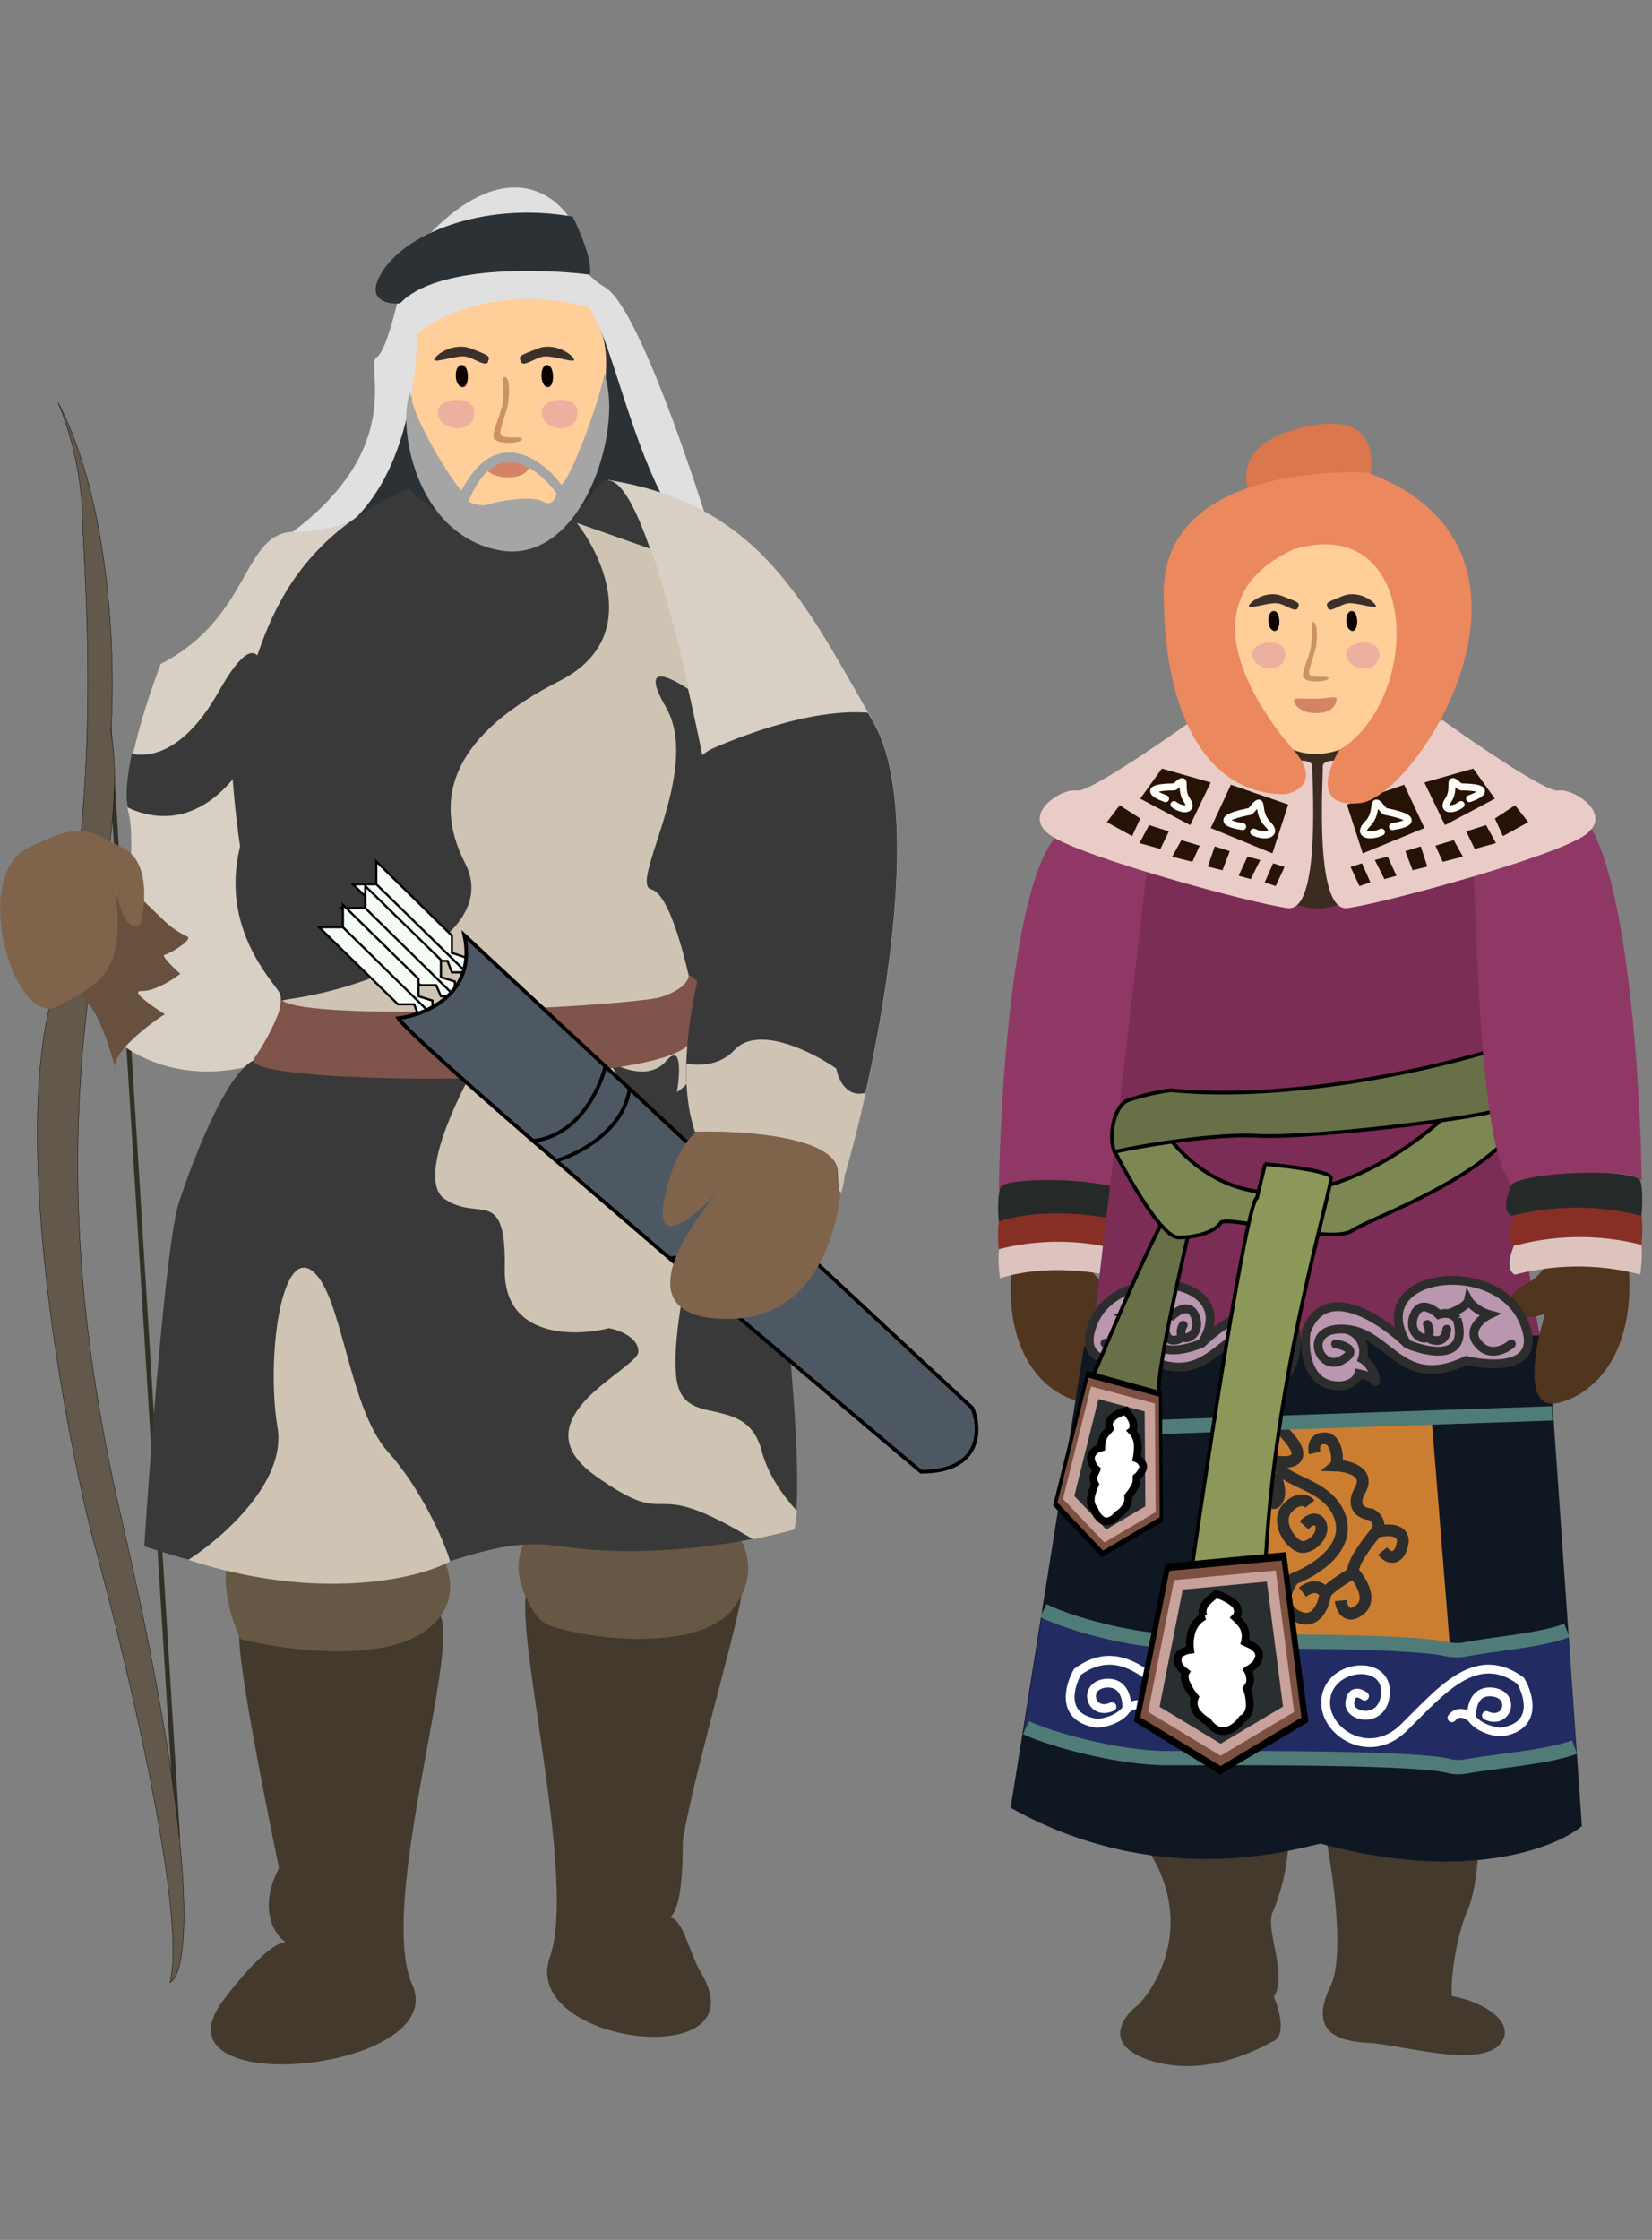
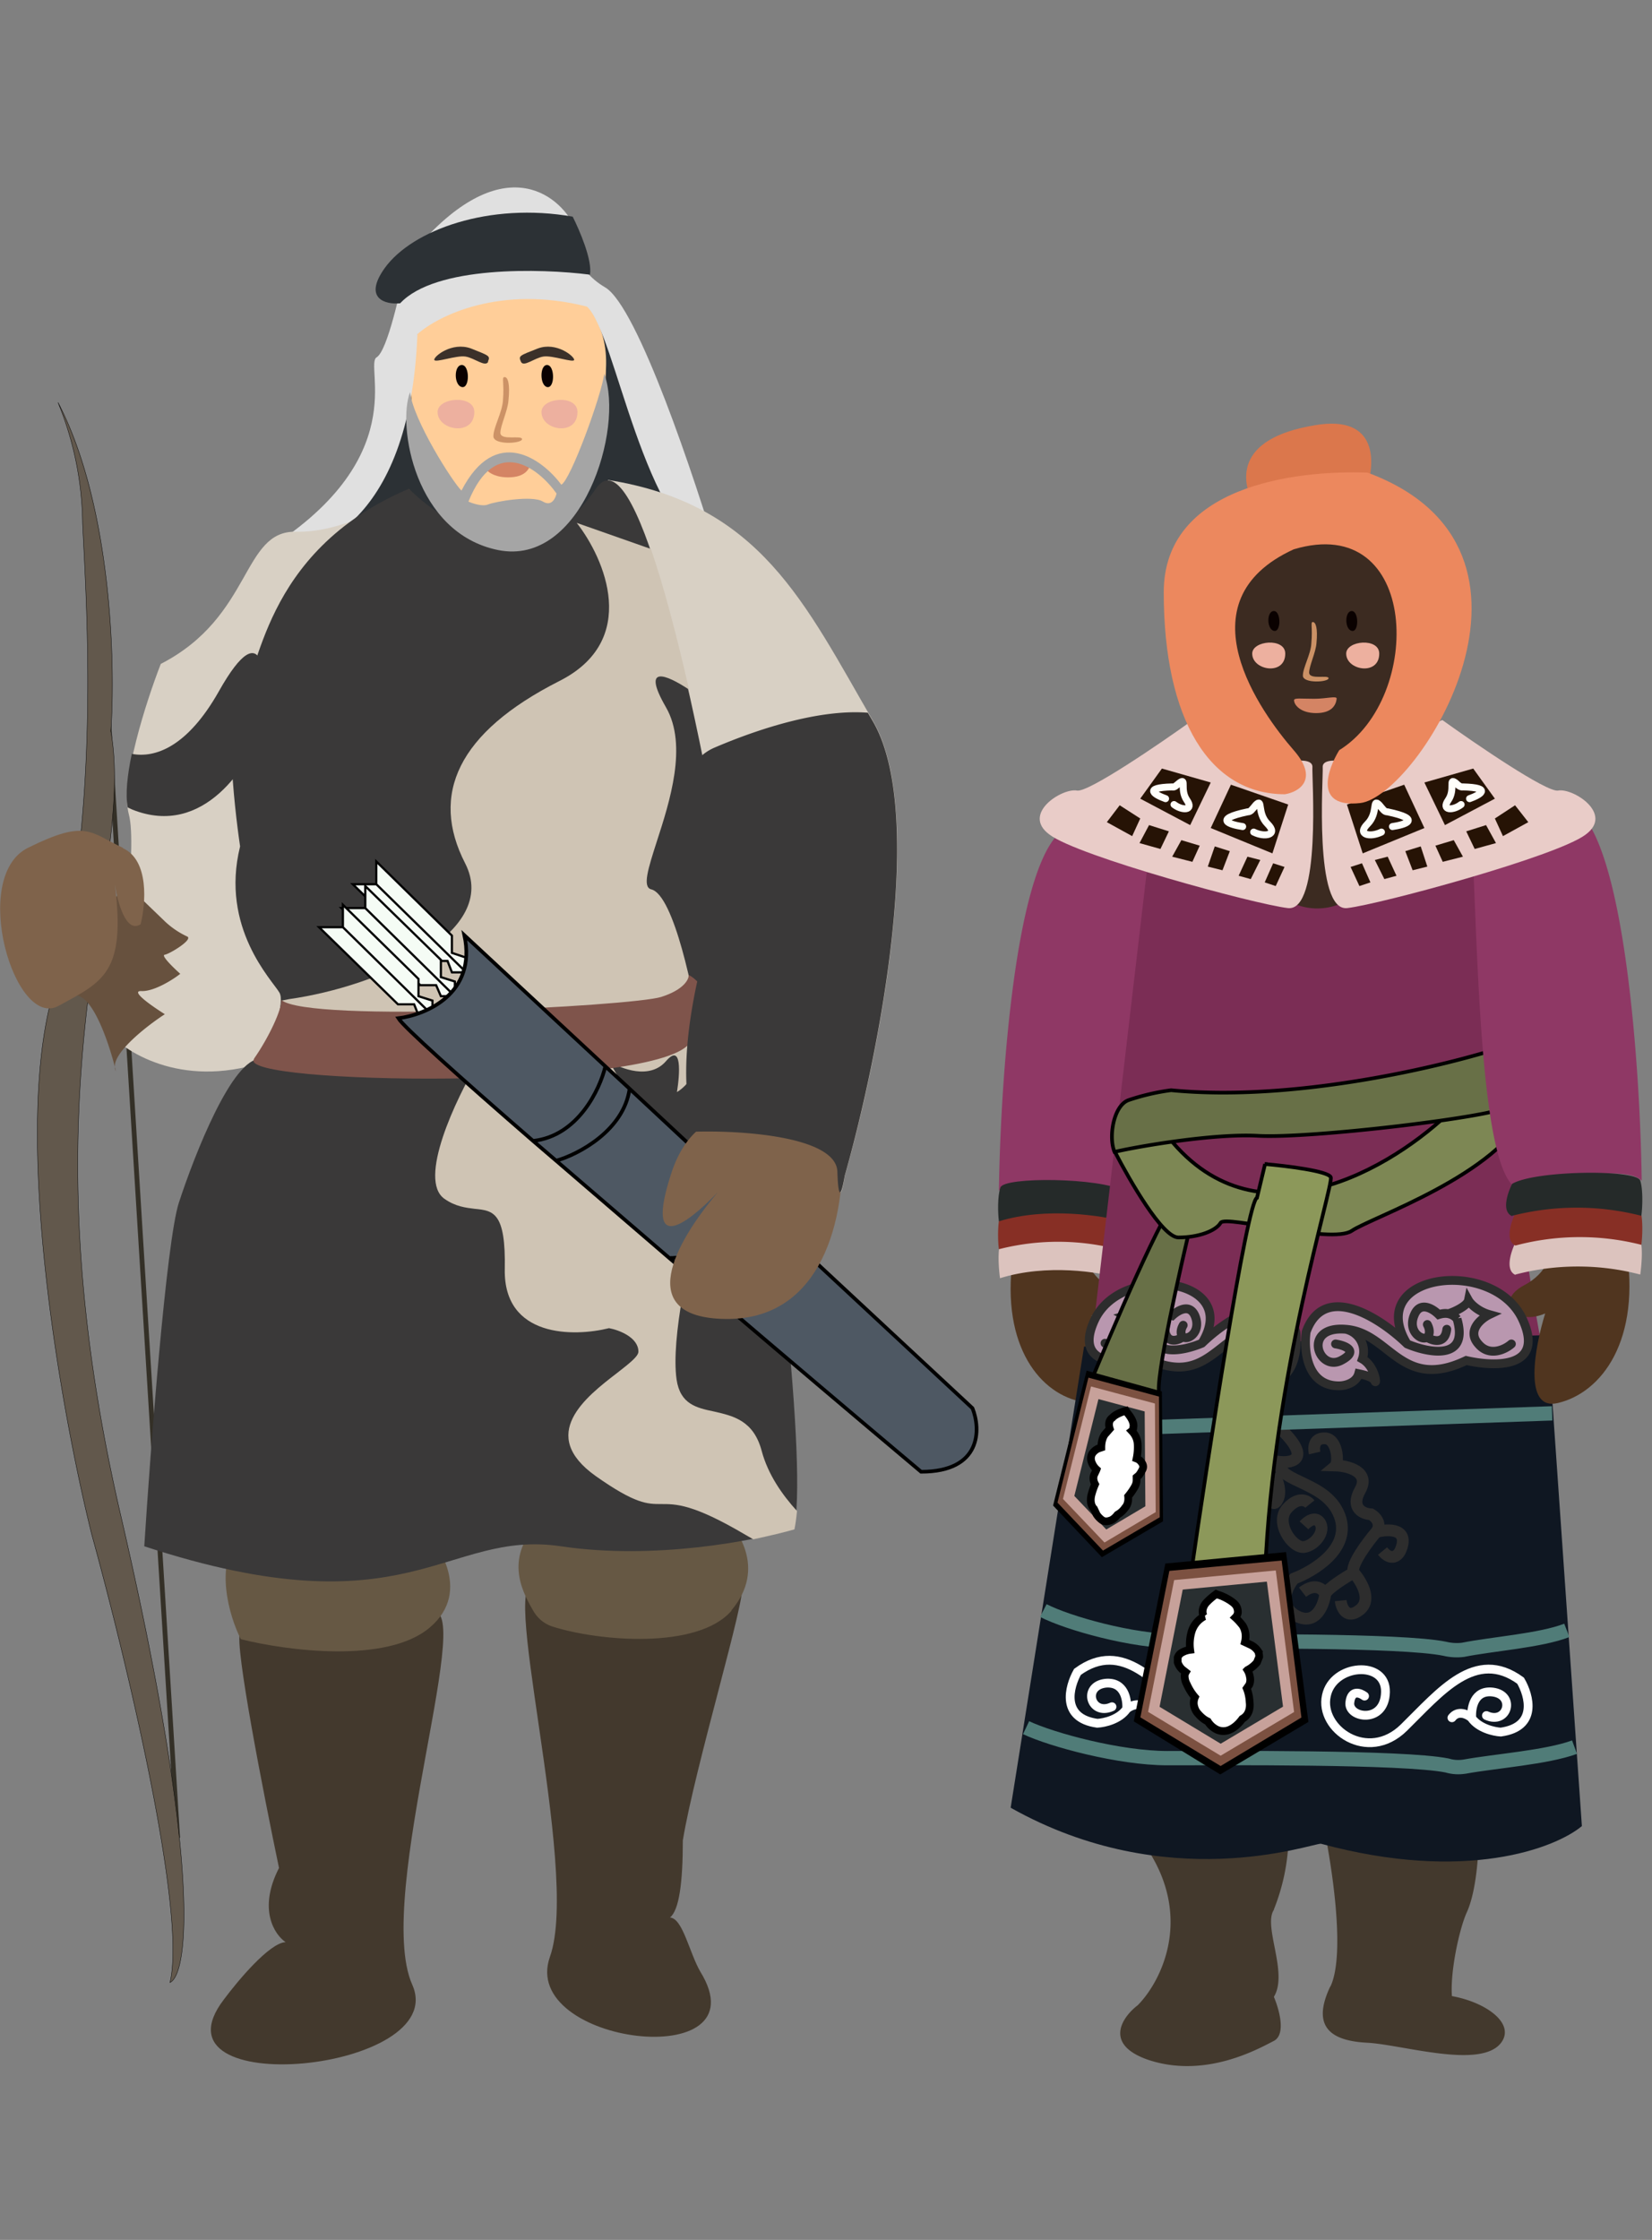
<svg xmlns="http://www.w3.org/2000/svg" width="450" height="610" fill="none">
  <rect width="100%" height="100%" fill="#808080" stroke="none" />
  <g clip-path="url(#a)">
    <path fill="#2C3135" d="m92.5 151.4 24.1-70.2 44.7-3 26 68z" />
    <path fill="#FFCE99" d="M136.4 70.3c-11.2 1.5-24.5 10.6-24.5 34s13.1 44.8 28.6 42.2 24.1-22.5 24.6-47.2-28.7-29-28.7-29" />
    <path fill="#3B312A" d="M141.9 98.5c.7 1.6 3.6-1 6.1-1.4s8.3 1.8 8.4.9-4.8-5-9.9-3.1c-5.1 2-5.3 2-4.6 3.6M133 98.5c-.8 1.6-3.7-1-6.2-1.4s-8.3 1.8-8.5.9 4.8-5 10-3.1c5 2 5.3 2 4.6 3.6" />
    <path fill="#0A0100" d="M149 99.4c2.2 0 2.2 6.5 0 6-2-.5-2-6 0-6M125.8 99.4c2.2 0 2.2 6.5 0 6s-2.2-6 0-6" />
    <path fill="#CC9266" d="M137.4 102.7c-.8 0 0 1.7-.4 6.4-.2 3.2-2.6 7.3-2.6 9.7 0 2.5 7.8 2 7.8.8s-5.8.5-5.9-1.7c0-2 2-6 2.2-8.8.5-4.6-.2-6.4-1-6.4" />
    <path fill="#D48464" d="M144.6 125.7c-.2 2-1.5 4.3-6.2 4.3s-6.7-2.4-6.7-3.8c0-.8 2-.5 6.2-.5 3.7 0 6.8-1 6.7 0" />
    <path fill="#EDB09F" d="M157.3 112.2c0-4.8-9.8-4-9.8 0 0 5.1 9.8 6.7 9.8 0M129.2 112.2c0-4.8-10-4-10 0 0 5.1 10 6.7 10 0" />
    <path fill="#E0E0E0" d="M164.9 78.3c8.8 5.3 24.3 51.7 31 74.2-21-8.8-28-61.5-36-69-23.6-6-40.6 2.5-46.2 7.5-2 52.6-29.3 61.7-42.7 59.7 42.1-25.5 28-51.3 31.6-53.4 2.9-1.7 6.6-18.3 8.1-26.4 24.1-30.3 40.3-19.3 45.4-10-.8 3.6-.1 12.2 8.8 17.4" />
    <path fill="#2C3135" d="M104.8 73c-6 8.4.3 10 4.2 9.6 9.6-10.3 38.4-9.5 51.7-7.8.7-4-2.9-12.2-4.7-15.8-22.7-4-43.7 3.6-51.2 14" />
    <path fill="#D8D0C4" d="M197.8 241.1c-4.3-2.8-14-30.9-18.2-44.6l-14-65.8c41.6 6.6 53.6 33.6 72.3 65.8 14.8 25.8 1 93.3-7.8 123.8-.5 3.6-1.6 8.4-2-1.2s-26-11.2-38.8-10.9c-6.8-19.2 2.9-52.7 8.5-67" />
    <path fill="#43392D" d="M116.5 439.4c-12 6.3-39 6.2-51.1 5.3-1.6 3 6.4 43.9 10.6 64-5.8 11.3-1.2 18.2 1.8 20.2-4.4.2-13 10.5-16.8 15.6-21.5 28 61.9 19.8 51.3-4-10.7-24 19.1-109 4.2-101.1M146.5 431.9c9.5 6.3 46 .9 55.6 0 1.3 2.9-12.8 49.2-16.1 69.3 0 11.5-1 19-3.5 21 3.5.2 5.3 9.7 8.3 14.8 17.2 28-49.5 19.8-41-4.1s-15.3-109-3.3-101" />
    <path fill="#665844" d="M117.1 443.2c11.8-10 2-24-4.3-29.6-12.6-2.2-39.7-4.4-47.2 4-7.5 8.2-3.1 22.7 0 28.8 12.3 3.1 39.8 6.8 51.5-3.2M199.2 438.6c9.7-11.5 2-22.6-4.3-28-12.9-2-40.4-4-48 3.8-9.2 9.5-5.2 18.1-1.8 24q1.8 3.3 5.2 4.5c12.7 4.1 39.8 6.4 49-4.3" />
    <path stroke="#343027" stroke-width="1.3" d="m29.6 196.3 18.8 304.2" />
    <path fill="#62584C" stroke="#000" stroke-width=".1" d="M22.5 142.3a89 89 0 0 0-6.7-32.7c14.6 28 15.7 71.3 14.4 89.5 6.9 40.3-25.4 92 2.6 213.2 22.5 97 18.3 125.4 13.5 127.6C51 520.5 34 450.5 25 417.9c-8.1-32.4-21.6-107.1-10.8-146.5 13.5-49.2 9.3-107.3 8.3-129Z" />
    <path fill="#D8D0C4" d="M80.7 144.8c11.9.3 25.3-7 30.8-11.6-2.4 48.2-12.6 145.1-35.8 154.6s-40-.1-45.6-6c2.7-16.4 7.4-51.2 5-60s4.8-31 8.7-41c25.1-12.9 22-36.4 36.9-36" />
    <path fill="#3A3939" d="M34.8 219.9c-.7-3.6-.1-8.9 1.1-14.6 6.3 1.2 15.1-1.8 23.7-17 12.7-22.6 13.4-3.3 12.1 9.2-3.8 11-16.2 30.7-35.6 23z" />
    <path fill="#67513E" d="M45 251a23 23 0 0 0 5.9 4c2 .7-4.5 4.7-6 5-1.2.1 2.3 3.5 4.2 5.2-2 1.6-7.1 4.8-10.5 4.7-3.4-.2 2.8 4.1 6.3 6.3-4.8 3.1-14 10.3-13.6 14.4q.5 2 0 .4v-.4c-1-4-5.2-18.5-10.3-19.5-5.3-1 6.6-20.8 13.1-30.6z" />
    <path fill="#3A3939" d="M162.3 133.1c-16.5 24.4-40.8 10.2-50.9 0-40.8 17.3-40.4 51.8-46 56.2-4.4 3.5-1.8 29 0 41.2-5.5 22.2 8.8 36.5 10.7 39.8 1.6 2.6-1.9 12.6-3.8 17.2 2.1.5 4.8 1.3-1.3.9-7.6-.5-18 26-22.3 39.2-3.4 10.6-7.7 66.8-9.4 93.5 72.3 23.7 81.8-4.7 113.5 0 25.4 3.8 52.8-1.5 63.4-4.7 7.7-29.4-33.2-313.7-53.9-283.3" />
    <path fill="#CFC4B4" fill-rule="evenodd" d="m177.3 149.5-20.2-7.1c7.6 9.7 17.3 32-4.8 43.1-27.6 14-35.2 30.9-25.6 49.6s-23.2 33.5-48 37l-2 .4c0 4-2.6 11.3-4.2 15 2 .6 4.7 1.4-1.4 1q-1 0-2.1.5h61.3c-6.2 10.4-16.6 32.4-9.2 37.5 3 2.1 5.8 2.4 8.2 2.7 5.1.5 8.5.9 8.2 16.5-.3 18.6 18.8 18.4 28.4 16 2.7.5 8 2.5 8 6.4 0 1.3-2.6 3.3-5.8 5.8-8.6 6.6-21.7 16.8-5.8 28.1 10.8 7.6 14 7.6 17.8 7.6 4 0 8.6-.1 23 8.4l2.1 1.2q7-1.5 11.2-2.7.4-1.9.7-5c-4.1-4.5-7.9-10-9.6-16.3-2.2-8.4-7.8-9.6-13-10.8-4.8-1-9.2-2-10.2-8.7-1.6-11.2 3.6-34 6.4-44L165.9 289c3.3 2.1 11.1 5.1 15.5 0s3.8 3.4 3 8.4c2.6-1.5 7.6-6.7 6.3-15.5-1.6-11-7.1-38.2-13.3-39.7-2.5-.6-.8-5.8 1.5-13 3.5-10.8 8.5-26.2 2.5-36.6-6.8-11.8.1-8.9 6.3-4.8-3.5-15.3-7-28.5-10.4-38.3" clip-rule="evenodd" />
    <path fill="#7F544B" d="M69.2 288.3c4-5.7 7.7-13.6 7.4-16 7.3 6.4 95.6 1.7 103.5-.8 6.3-2 7.6-4.9 7.5-6 3.8 2 9 8.9 0 18.9-11 12.5-123.5 11-118.4 4" />
    <path fill="#F5FCF5" d="M102.5 240.8v-6.2l20.6 20.2v4.7l3.9 1.3v4H123l-1.2-3.1h-4.4l-21.4-21z" />
    <path stroke="#000" stroke-width=".6" d="M102.5 240.8v-6.2l20.6 20.2v4.7l3.9 1.3v4m-24.5-24h-6.4l21.4 20.9h4.4l1.2 3.1h3.9m-24.5-24 24.5 24" />
    <path fill="#F5FCF5" d="M99.5 247.3v-6l20.6 20.1v4.7l3.8 1.2v4h-3.8l-1.2-3h-4.4l-21.5-21z" />
    <path stroke="#000" stroke-width=".6" d="M99.5 247.3v-6l20.6 20.1v4.7l3.8 1.2v4m-24.4-24H93l21.5 21h4.3l1.3 3h3.8m-24.4-24 24.4 24" />
    <path fill="#F5FCF5" d="M93.4 252.5v-6.1l20.6 20.2v4.7l3.8 1.2v4H114l-1.2-3h-4.4l-21.5-21z" />
    <path stroke="#000" stroke-width=".6" d="M93.4 252.5v-6.1l20.6 20.2v4.7l3.8 1.2v4m-24.4-24h-6.5l21.5 21h4.4l1.2 3h3.8m-24.4-24 24.4 24" />
    <path fill="#4E5863" d="M108.5 277.3c7.4-1 21.4-6.7 18-22.6l38.4 35.7 6.6 6.1 28 26.1 9.2 8.6 56.3 52.3c2.2 5.7 2.4 17.3-14.1 17.3a12395 12395 0 0 1-105.7-90.1 512 512 0 0 1-36.7-33.4" />
    <path stroke="#000" d="m164.9 290.4-38.4-35.7c3.4 16-10.6 21.7-18 22.6 1.5 2.4 16.3 15.7 36.7 33.4m19.7-20.3c-1.5 6.3-7.5 19-19.7 20.3m19.7-20.3 6.6 6.1m-26.3 14.2 6.3 5.4m0 0c6-1.7 18.4-8.2 20-19.6m-20 19.6 30.7 26.4m-10.7-46 28 26.1m0 0c-.8 6.8-5.4 20.2-17.3 20m17.4-20 9.1 8.6m-26.5 11.3 8.2 7m0 0c22 18.8 44.2 37.6 60.5 51.3 16.5 0 16.3-11.6 14-17.3l-56.2-52.3m-18.3 18.4c5-1.9 15.6-8.1 18.3-18.4" />
    <path fill="#7F634B" d="M229.2 311c1.4 16.1-3 48.5-31.5 48.2-25.3-.3-13.8-20.8-2.1-34.6-9 9.4-19.9 17-12.8-4.9 8.2-25.7 34.3-16.6 46.4-8.8" />
    <path fill="#3A3939" d="M194.4 203.7a13 13 0 0 0-6.9 16.3c3.9 10.3 7.9 19.5 10.3 21-5.7 14.4-15.4 48-8.5 67.2 12.8-.4 38.5 1.3 38.8 10.9s1.4 4.7 2 1.1c8.7-30.5 22.6-98 7.7-123.7l-1.4-2.4c-12.4-1-28.5 3.8-42 9.6" />
    <path fill="#7F634B" d="M33.5 231c7.2 3.3 6.2 15.2 4.8 20.7-4 2.6-6.3-6.1-7-10.8 3 24-3.2 26.4-15.3 33-12 6.7-24.3-35.1-8.4-43s16.9-4.2 25.9 0" />
-     <path fill="#CFC4B4" d="M235.8 297.6c-5 1.4-7.4-3.3-8-6.6-6.6-4.6-21.4-12-27.8-5-3.4 3.7-8.3 4.4-13 3.7q-.4 10.4 2.3 18.5c12.8-.4 38.6 1.3 38.9 10.9s1.4 4.8 1.9 1.1c1.8-6.2 3.8-14 5.7-22.6M75.6 388.8c2.5 14.8-15.2 30.2-24.3 36 35.3 11.5 62.6 5.2 71.3.4-1.6-5.6-8-19.9-16.9-29.8-11-12.3-12.4-43.3-20.8-49.4s-12.4 24.3-9.3 42.8" />
    <path fill="#A5A5A5" fill-rule="evenodd" d="M164.6 101.8c-.8 6-9.2 29-11.7 30.2-5.2-7-17.9-16.4-27.2 1.6-2.4-2.3-13.2-19.3-14-26.8-3.5 9 1.2 38.4 24 43s34.4-33 28.9-48m-37 34.8c1.1.5 3.8 1.4 5.3.8 1.9-.8 12.1-2.6 15-.8 2.3 1.4 3.4-.8 3.7-2.2-4.9-6.9-16.6-16.1-24 2.2" clip-rule="evenodd" />
    <path fill="#8F3865" d="M305.4 325.8c9-7 9.5-64.1 11.1-93a19 19 0 0 0-26-7.3c-13.8 6.8-18 68.7-18.4 98.8 3.4-4.2 23.6-.8 33.3 1.5" />
    <path fill="#50351F" d="M302.8 350.8c-6.2-3.3-7.2-8.3-7-10.4h-19.6c-4.1 24.8 6.3 38.6 17.8 41.2 9.2 2.2 6-14.7 3.3-23.4 8.1 3.5 13.3-3.3 5.5-7.4" />
    <path fill="#DCC3BE" d="M305.1 348c2.8-1.2 1.2-6 0-8.3-5.7-3.7-31.7-3.9-32.7-1-.7 2.5-.3 7.3 0 9.4 12.7-4 27.1-1.7 32.7 0" />
    <path fill="#872F25" d="M305.1 340.4c2.8-1.3 1.2-6.1 0-8.4-5.7-3.6-31.7-3.9-32.7-.9-.7 2.4-.6 7-.3 9.1a65 65 0 0 1 33 .2" />
    <path fill="#252A29" d="M306 332.7c2.8-1.3 1.2-6.1 0-8.4-6-3.6-32.6-3.9-33.5-.9-.8 2.4-.7 7-.4 9.2 13-4 28.1-1.5 33.9 0" />
    <path fill="#43392D" d="M362.4 541c4.3-9 .2-34.6-2.4-46.3l42.5-2.1c.8 8.4 0 21.9-3 28.3-2 4.5-4.5 16-4 22.7 9.4 1.7 17.3 7.5 13.4 12.7-5.5 7.3-26.9.5-36.5 0s-15.4-4.1-10-15.4M347 520a56 56 0 0 0 4-19.2c-17.7-6.8-50.3-15.8-38.1 3.3 12.1 19 3 36-3 42-4.2 3.2-9.4 10.7 3 14.9 15.5 5.1 29.8-3 34.1-5.2 3.4-1.8 1.4-8.7 0-12 4-6.5-3-19.2 0-23.7" />
    <path fill="#7B2D55" d="M422.2 375.1c-4.1-8.8-15.5-98-20.7-141.4L314 223.5l-18.7 159.8z" />
    <path fill="#0F1722" d="m421.6 363.6-126.3 3.1-20 125.6c42.7 24 81.8 9.8 84.5 9.8 39.5 10.7 63.9 1.2 71.1-4.8z" />
-     <path fill="#222C63" d="M319 447c-13.1 0-28.3-3.5-35.2-6.8l-5 31.3 42.5 8h79l29.1-2.2-1-15.6-1.2-16c-8.4 3-22.1 2.2-29.7 4.2-4.1-3.4-62.2-3-78.6-3" />
-     <path fill="#CC7E30" d="m395 449-5.1-63.4-49.9 2.6-2.2 57z" />
    <path stroke="#2D2D2D" stroke-width="3.2" d="M356.8 409.6c-.8-1-3.1-2.1-6 1-3.8 3.8 1.2 11.1 4.4 10.7 3-.4 6-4.3 4.3-6.7-1.3-1.8-3.4-.2-4.3.8m-7.5-12.6c.6 1.3 1.4 4.3 0 6.1-1.8 2.3-2-4.8 0-6.1Z" />
    <path stroke="#2D2D2D" stroke-width="3.2" d="M358.1 395.7c-.3-1.3-.3-4 2.6-4 3.6-.2 4 6.6 3.1 7.4 3.4.1 9.5 1.7 6.7 6.7s.9 6.5 3 6.6c1.2.7 3 2.6 1.4 4.8m0 0c3.3-.9 9.3-1 6.5 5.2-.6 1.2-2.4 2.9-4.8 0m-1.7-5.2c-2.4 2.8-7 9-6.2 11m0 0c2 2.3 5.2 7.4 1.7 10.2s-5-.5-5.2-2.5m3.5-7.6c-2.3 1.3-7.1 4.3-7.7 5.8m0 0c-.6-1.3-2.7-3.2-6.2-.5m6.2.5c-.4 3.1-2.6 8.7-7.8 6-5.2-2.8-2.6-8-.7-10.2 5.2-2 15-7.8 12.7-16.2-3-10.4-17.2-9.7-16.8-15.6 3.8.4 9.1-.8 0-9.4" />
    <path stroke="#507C78" stroke-width="3.9" d="M284.2 438.6c6.6 3.4 24.2 8.4 36.7 8.4 14.1 0 60.9-.4 72.6 2q2.5.6 5 .3c7.9-1.6 21.1-2.5 28.3-5.3M279.5 470.5c7 3.3 25.4 8.3 38.5 8.3 14.8 0 64.3-.4 76.2 2q2.3.7 4.8.3c8.2-1.5 22.3-2.5 29.9-5.3" />
    <path fill="#B997AF" d="M312.4 370c16.6 7.9 19.4-7 30.5-8a6 6 0 0 0-4.2 7.6c-3.2 1.8-3.7 6.8-3.2 5.5.4-1 2.9-1.5 4-1.7.7 2.4 3.7 3 5 3 8.2.1 9-9 8.5-13.6-4.8-13-19-3.4-25.6 3 11-17.8-21.8-22.1-29.2-6.4-6 12.6 7 12.3 14.2 10.6" />
    <path stroke="#2D2D2D" stroke-linecap="round" stroke-width="2.4" d="M345.5 365.8c-2.4.4-6 1.7-1.5 4.2 5.8 3 10-8.8-1.1-8m0 0c-11.1 1-14 15.9-30.5 8-7.2 1.7-20.1 2-14.2-10.6 7.4-15.7 40.2-11.4 29.2 6.4m15.5-3.7a6 6 0 0 0-4.2 7.5c-3.2 1.8-3.7 6.8-3.2 5.5.4-1 2.9-1.5 4-1.7.7 2.4 3.7 3 5 3 8.2.1 9-9 8.5-13.6-4.8-13-19-3.4-25.6 3m0 0c-5.5 2.3-15.7 4.3-12.7-6.4q.5-.7 2-1.3m5.6 6c1.4 1 5-1.5 3.2-5.8-1.5-3.4-4.7-1.4-6.2 0q-1.5-.4-2.5-.2m5.4 6c-1.4 1-4.4 2-4.9-2m5 2c-.5-.3-1-1.5 0-3.2m-5.5-2.8c-1.5-.5-4.6-2-5-3.4-.5.8-2.3 2.7-5.3 3.6 2.2 1.1 5.8 4.1 2.9 7.5-3 3.3-6.8 1.4-8.4 0" />
    <path stroke="#507C78" stroke-width="3.9" d="m312.3 388.7 110.5-3.8" />
    <path fill="#687047" stroke="#000" stroke-linecap="round" d="M315.8 379.8c-1.3-3.7 5.7-34.5 9.3-49.5 0-2-.8-5.7-4.2-4-3.3 1.6-18.2 36.3-25.2 53.5 7.2 1.5 21.3 3.7 20 0Z" />
    <path fill="#7D8754" stroke="#000" d="M317.2 308.3c24.4 32.8 62.5 9.6 78.5-6.2 9.5-6 27-14.3 20.5 0-8 17.9-42.6 29.4-48 33.1-5.6 3.7-34.4-4.4-35.7-2.2s-6 4-11.5 4c-4.4 0-13.3-15.6-17.3-23.3z" />
    <path fill="#687047" stroke="#000" d="M342.4 309.3c-11.7-.6-32 2.8-38.8 4.4-1.7-4-.3-12.6 3.8-14.1a61 61 0 0 1 11.6-2.7c33.6 3.3 74.8-6.6 91.1-12 .6 4.7 1.4 14.6 0 16.6-1.7 2.4-53 8.7-67.7 7.8Z" />
    <path fill="#50351F" d="M415.2 350c6.4-3.4 7.5-8.6 7.2-10.8h20.5c4.3 25.8-6.6 40.1-18.6 42.9-9.5 2.2-6.2-15.4-3.4-24.4-8.5 3.6-13.8-3.5-5.7-7.7" />
    <path fill="#DCC3BE" d="M412.8 347.2c-2.9-1.3-1.2-6.4 0-8.8 6-3.7 33-4 34-.9.8 2.5.3 7.5 0 9.6a67 67 0 0 0-34 0" />
    <path fill="#872F25" d="M412.8 339.2c-2.9-1.3-1.2-6.4 0-8.8 6-3.7 33-4 34-.9.8 2.5.6 7.3.3 9.5a68 68 0 0 0-34.3.2" />
    <path fill="#8F3865" d="M412.5 323.2c-9.5-7.2-10-66.2-11.6-96a20 20 0 0 1 27.2-7.6c14.3 7 18.7 71 19.1 102-3.5-4.3-24.6-.8-34.7 1.6" />
    <path fill="#252A29" d="M411.9 331.2c-3-1.3-1.2-6.4 0-8.8 6.2-3.7 33.9-4 34.9-.9.8 2.5.6 7.4.3 9.6a71 71 0 0 0-35.2 0" />
    <path fill="#8C985A" stroke="#000" d="m344.6 317-2.2 9.2c-2.7.8-13.3 70.1-18.3 104.7 6.1 17.2 18.7 40.7 20.5-2.5 2.2-53.9 18.7-105.6 17.9-107.8-.7-1.7-12.2-3.1-18-3.6Z" />
    <path stroke="#000" stroke-width="2.8" d="m297 375 18.1 5 .3 33.5-15 8.8-12-12.7z" />
    <path stroke="#7C5141" stroke-width="2.8" d="m297.5 376.9 16.8 4.5.2 31-13.8 8.1-11.1-11.7z" />
    <path fill="#292F31" stroke="#C7A19A" stroke-width="2.8" d="m298.2 379.3 15 4 .2 27.7-12.3 7.3-10-10.5z" />
    <path fill="#fff" stroke="#000" stroke-width="2.1" d="m299.1 394.5.9-.3q0-2.1.9-3.5l1.4-1.6q-.2-.6-.2-1.2 0-1.2.9-1.8c.8-.9 2.2-1.4 3-1.7l.7-.2.4.6q2 2.4 1.6 4 0 .6-.4.9 1.5 1.6 1.6 3.6t-.3 3.9q.8.3 1.3 1 .8 1 .3 2t-1 1.6l-.6.5v.8q0 .9-.5 1.8-.8 1.4-1.8 2.6.2 2-.9 3.2a6 6 0 0 1-2 1.8q-1 1.3-2 1.6-1.4.5-2.3-.2t-1.4-1.5l-.7-1.5c-1-1-1-2.6-.7-3.8q.4-1.5 1-2.9-.7-1.3-.3-2.5l.7-1.5a5 5 0 0 1-1.3-1.9q-.5-1.3.1-2.4.6-.9 1.6-1.4Z" />
    <path fill="#3C2B21" d="M358.8 247.4c15.7 0 28.4-23 28.4-51.3s-12.7-51.3-28.4-51.3-28.3 23-28.3 51.3 12.7 51.3 28.3 51.3" />
    <path fill="#E9CCC8" d="M360.3 209c-.2-2.1 3.3-2 5-1.7l27.6-11.2c9.2 6.6 28.4 19.7 31.5 19.2 4-.8 15.3 6.3 7.5 12-7.8 5.9-55.7 18.9-64.9 20s-6.5-35.9-6.7-38.4" />
    <path fill="#261305" d="m371 235.1-3.1 1 2.4 5.2 3-1zM378 233.3l-3.5.9 2.6 5.2 3.3-.9zM387 230.5l-4.2 1.3 2 5.2 4-1zM396 228.8l-5 1.5 2 4.4 5.5-1.4zM404.8 224.7l-5.4 1.7 2.3 4.8 5.8-1.6zM412.7 219.3l-5.5 3.6 2.2 4.8 6.9-3.8zM371.2 232.4l-4.3-13.3 15.6-5.4 5.5 11.8zM393.6 224.7l-5.6-11.6 13.3-3.8 5.9 8.2z" />
    <path stroke="#FFFFFA" stroke-linecap="round" stroke-width="1.9" d="M379.3 225.1c3.5-.5 8.2-2-1.3-4-.9 0-1.2-.6-2.3-1.9-2-2-.2 2.2-3.2 5.2s.8 3.7 3.8 2.2M400.3 217.5c2.8-1 6.4-3-1.8-3.2q-.7.2-2-1.1c-2-1.5 0 1.8-2 4.7s1.3 2.9 3.5 1.2" />
    <path fill="#E9CCC8" d="M357.5 209c.2-2.1-3.3-2-5-1.7l-27.6-11.2c-9.2 6.6-28.4 19.7-31.5 19.2-4-.8-15.3 6.3-7.5 12 7.8 5.9 55.7 18.9 64.9 20s6.5-35.9 6.7-38.4" />
    <path fill="#261305" d="m346.8 235.1 3.1 1-2.4 5.2-3-1zM339.8 233.3l3.5.9-2.6 5.2-3.3-.9zM330.9 230.5l4.1 1.3-2 5.2-4-1zM321.8 228.8l5 1.5-2 4.4-5.5-1.4zM313 224.7l5.4 1.7-2.3 4.8-5.7-1.6zM305 219.3l5.6 3.6-2.2 4.8-6.9-3.8zM346.6 232.4l4.3-13.3-15.6-5.4-5.5 11.8zM324.2 224.7l5.6-11.6-13.3-3.8-5.9 8.2z" />
    <path stroke="#FFFFFA" stroke-linecap="round" stroke-width="1.9" d="M338.5 225.1c-3.5-.5-8.2-2 1.3-4 .9 0 1.2-.6 2.3-1.9 2-2 .2 2.2 3.2 5.2s-.8 3.7-3.8 2.2M317.5 217.5c-2.8-1-6.4-3 1.8-3.2.6.2 1-.3 2-1.1 2-1.5 0 1.8 2 4.7s-1.3 2.9-3.5 1.2" />
    <path fill="#DB774C" d="M358.2 115.8c17.5-3 16.5 10.7 13.8 18-8.2 4.5-25.5 11.9-29.5 5.4-5-8-6.3-19.8 15.7-23.4" />
-     <path fill="#FFCE99" d="M356.7 140c-10.2 1.4-22.3 9.6-22.3 30.8s12.8 36.7 26.9 34.3c14-2.3 21-16.4 21.4-38.8s-26-26.3-26-26.3" />
-     <path fill="#3B312A" d="M361.7 165.6c.6 1.4 3.3-1 5.5-1.3s7.5 1.6 7.6.8-4.3-4.6-9-2.8c-4.6 1.8-4.7 1.8-4.1 3.3M353.5 165.6c-.6 1.4-3.3-1-5.5-1.3s-7.6 1.6-7.8.8 4.4-4.6 9-2.8c4.7 1.8 5 1.8 4.3 3.3" />
    <path fill="#0A0100" d="M368.2 166.4c2 0 2 5.9 0 5.4s-1.9-5.4 0-5.4M347 166.4c2 0 2 5.9 0 5.4s-2-5.4 0-5.4" />
    <path fill="#CC9266" d="M357.6 169.4c-.7 0 0 1.5-.4 5.8-.1 2.9-2.3 6.6-2.3 8.8s7 1.8 7 .7c0-1-5.2.5-5.3-1.5 0-1.8 1.8-5.5 2-8 .4-4.2-.2-5.8-1-5.8" />
    <path fill="#D48464" d="M364.1 190.3c-.2 1.8-1.4 3.9-5.6 3.9s-6-2.2-6-3.5c0-.7 1.8-.4 5.5-.4 3.4 0 6.2-.9 6.1 0" />
    <path fill="#EDB09F" d="M375.7 178c0-4.4-9-3.6-9 0 0 4.6 9 6.1 9 0M350.1 178c0-4.4-9-3.6-9 0 0 4.6 9 6.1 9 0" />
    <path fill="#EC885E" d="M370.5 218.7c-12.6 1.4-9-9-5.7-14.4 23-14.2 22-65-12.4-54.7-31 14.2-8.8 44.6 0 54.7 7 8 1.4 11.4-2.4 12-20.4 0-33-20.2-33-55 0-28.9 35.6-33.3 55.5-32.6 56.6 21 13.6 88.3-2 90" />
    <path stroke="#fff" stroke-linecap="round" stroke-width="2.4" d="M336.1 459.5c1.1-.9 3.5-1.8 4 1.7.5 4.3-9.6 6-9.7-2.8-.2-8.8 14.2-7.7 16.1 1.1s-11.3 18.3-21.2 8.6-19.5-21.8-31.8-12.8c-2.3 4.1-4.6 12.6 5.4 14 1.9-.1 6-1 8-3.9m0 0c1-.9 3.7-2.1 5.4 0m-5.4 0c.2-2.5-.6-7.5-5.8-7-6.4.8-3.9 9 1.8 6.4" />
    <path stroke="#000" stroke-width="2.8" d="m349.1 424.2-30.5 2.9-8.2 41 22 13.5 22.5-13.4z" />
    <path stroke="#7C5141" stroke-width="2.8" d="m347.9 426.5-28.2 2.6-7.5 37.9 20.3 12.3L353 467z" />
    <path fill="#292F31" stroke="#C7A19A" stroke-width="2.8" d="m346.3 429.2-25.3 2.4-6.7 33.9 18.2 11 18.5-11z" />
    <path fill="#fff" stroke="#000" stroke-width="2.1" d="m331.8 434.3-.5-.2-.4.3q-1.7 1.3-2.6 2.4-.8 1.2-.7 2.3 0 .6.4 1.1a7 7 0 0 0-3.4 4.1 12 12 0 0 0-.4 5 6 6 0 0 0-2.5.9q-.6.4-.9 1.2v1.3q.4 1.2 1.3 2l.9.7q-.3.5-.3 1 0 1.2.6 2.3.9 2 2.2 3.5a4 4 0 0 0-.3 2q.2 1.3.9 2.2 1.4 1.7 2.9 2.4a6 6 0 0 0 2.6 2.3q1.5.6 3 .1c1.7-.6 3-2 3.8-3.1 1.8-1 2.2-2.9 2-4.5q-.1-2.1-.8-3.8l.7-1q.4-1 .2-2-.2-1.2-.7-2a8 8 0 0 0 2.6-2.1l.6-1.5q0-.8-.3-1.5a5 5 0 0 0-2.1-1.8l-1.5-.7q.6-2.5-.6-4.5-1-1.3-2-2.2.6-.6.7-1.4 0-1.5-1-2.4c-1.1-1-3-2-4.4-2.4Z" />
    <path fill="#B997AF" d="M399.4 370.5c-17.8 8.5-20.8-7.6-32.8-8.5a6.2 6.2 0 0 1 4.5 8.1c3.5 2 4 7.3 3.4 6-.4-1.1-3-1.7-4.4-2-.7 2.6-3.8 3.3-5.3 3.3-8.8.1-9.7-9.7-9-14.7 5-13.8 20.4-3.6 27.5 3.3-11.8-19.2 23.4-23.8 31.4-6.8 6.3 13.5-7.5 13.1-15.3 11.3" />
    <path stroke="#2D2D2D" stroke-linecap="round" stroke-width="2.4" d="M363.8 366c2.6.4 6.5 1.9 1.5 4.5-6.2 3.2-10.7-9.5 1.3-8.5m0 0c12 .9 15 17 32.8 8.5 7.8 1.8 21.6 2.2 15.3-11.3-8-17-43.2-12.4-31.4 6.8m-16.7-4a6.2 6.2 0 0 1 4.5 8.1c3.5 2 4 7.3 3.4 6-.4-1.1-3-1.7-4.4-2-.7 2.6-3.8 3.3-5.3 3.3-8.8.1-9.7-9.7-9-14.7 5-13.8 20.4-3.6 27.5 3.3m0 0c5.9 2.5 16.9 4.6 13.6-6.8a4 4 0 0 0-2.2-1.4m-6 6.4c-1.5 1-5.4-1.7-3.4-6.2 1.6-3.7 5-1.6 6.6 0q1.6-.5 2.8-.2m-6 6.4c1.6 1 4.9 2 5.4-2.2m-5.3 2.2c.4-.4 1-1.6 0-3.5m5.9-3c1.6-.5 5-2.1 5.3-3.6.5.9 2.5 3 5.7 3.9-2.3 1.1-6.2 4.4-3 8 3 3.6 7.3 1.5 9 0" />
    <path stroke="#fff" stroke-linecap="round" stroke-width="2.4" d="M371.7 461.9c-1.2-.9-3.6-1.8-4 1.7-.6 4.3 9.5 6 9.7-2.8s-14.3-7.7-16.1 1c-2 9 11.2 18.4 21.1 8.7s19.5-21.8 31.8-12.8c2.4 4.1 4.7 12.6-5.4 14-1.8-.1-6-1-8-3.9m0 0c-1-.9-3.6-2.2-5.3 0m5.4 0c-.2-2.6.6-7.6 5.7-7 6.4.8 4 9-1.7 6.4" />
  </g>
  <defs>
    <clipPath id="a">
      <path fill="#fff" d="M0 0h450v609.9H0z" />
    </clipPath>
  </defs>
</svg>